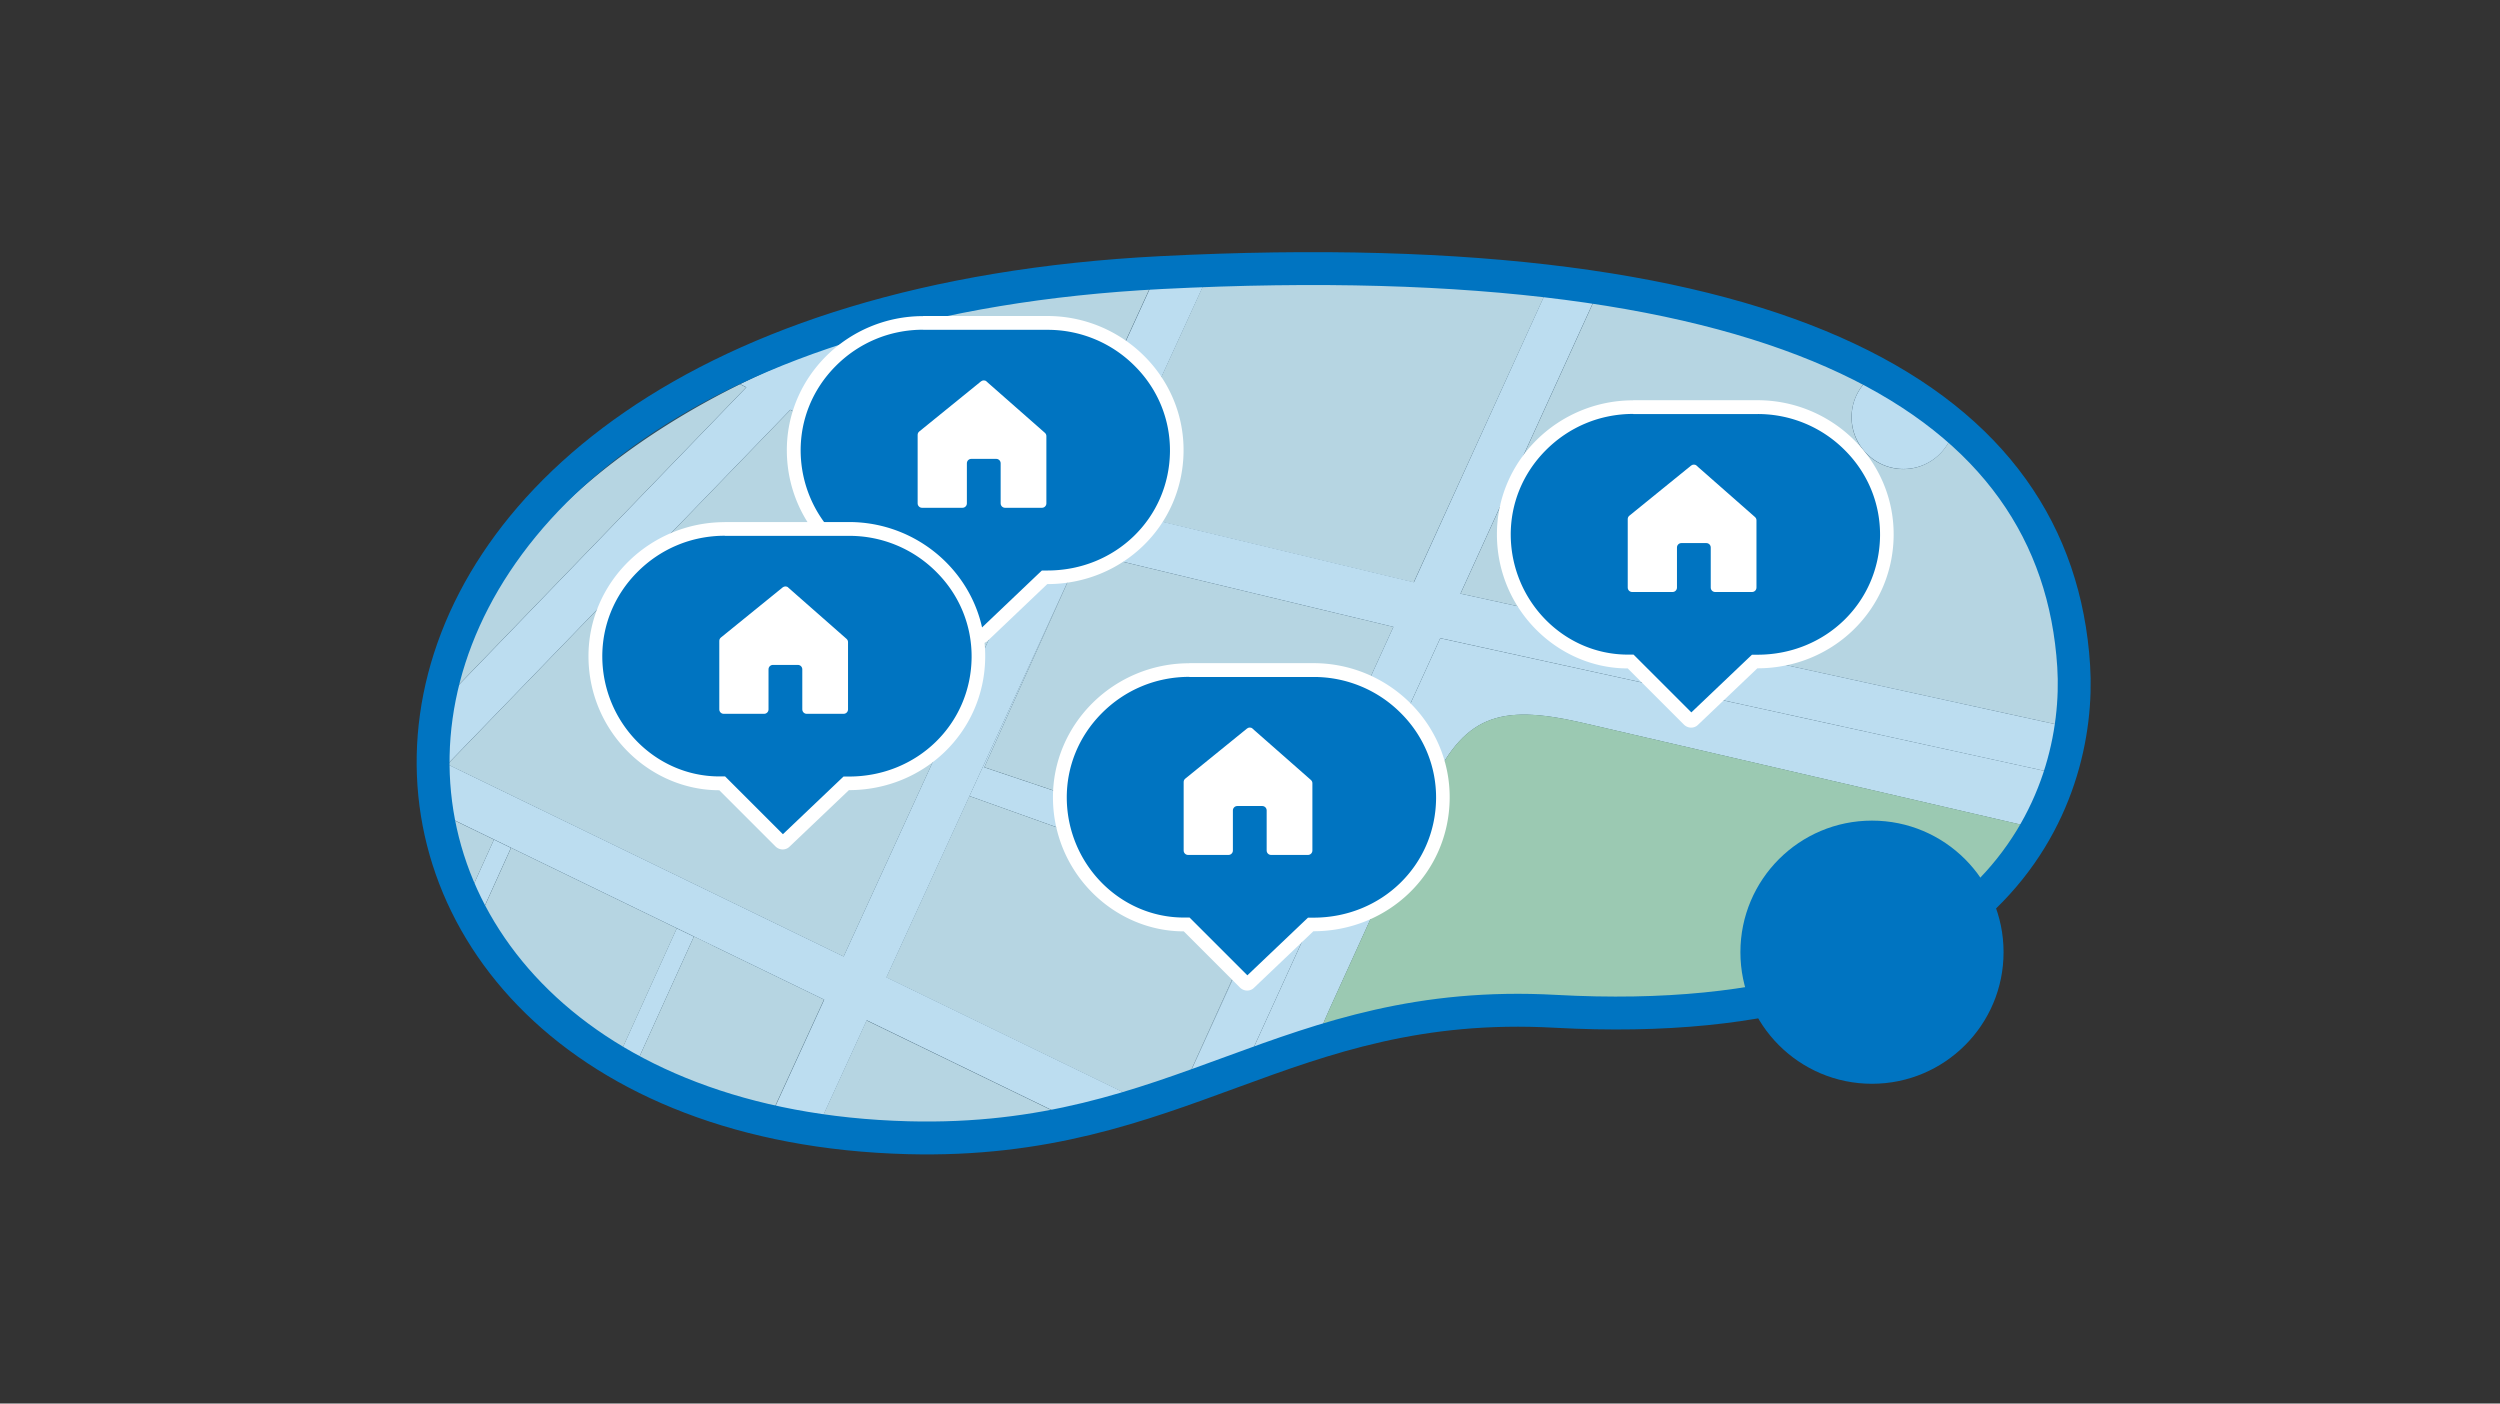
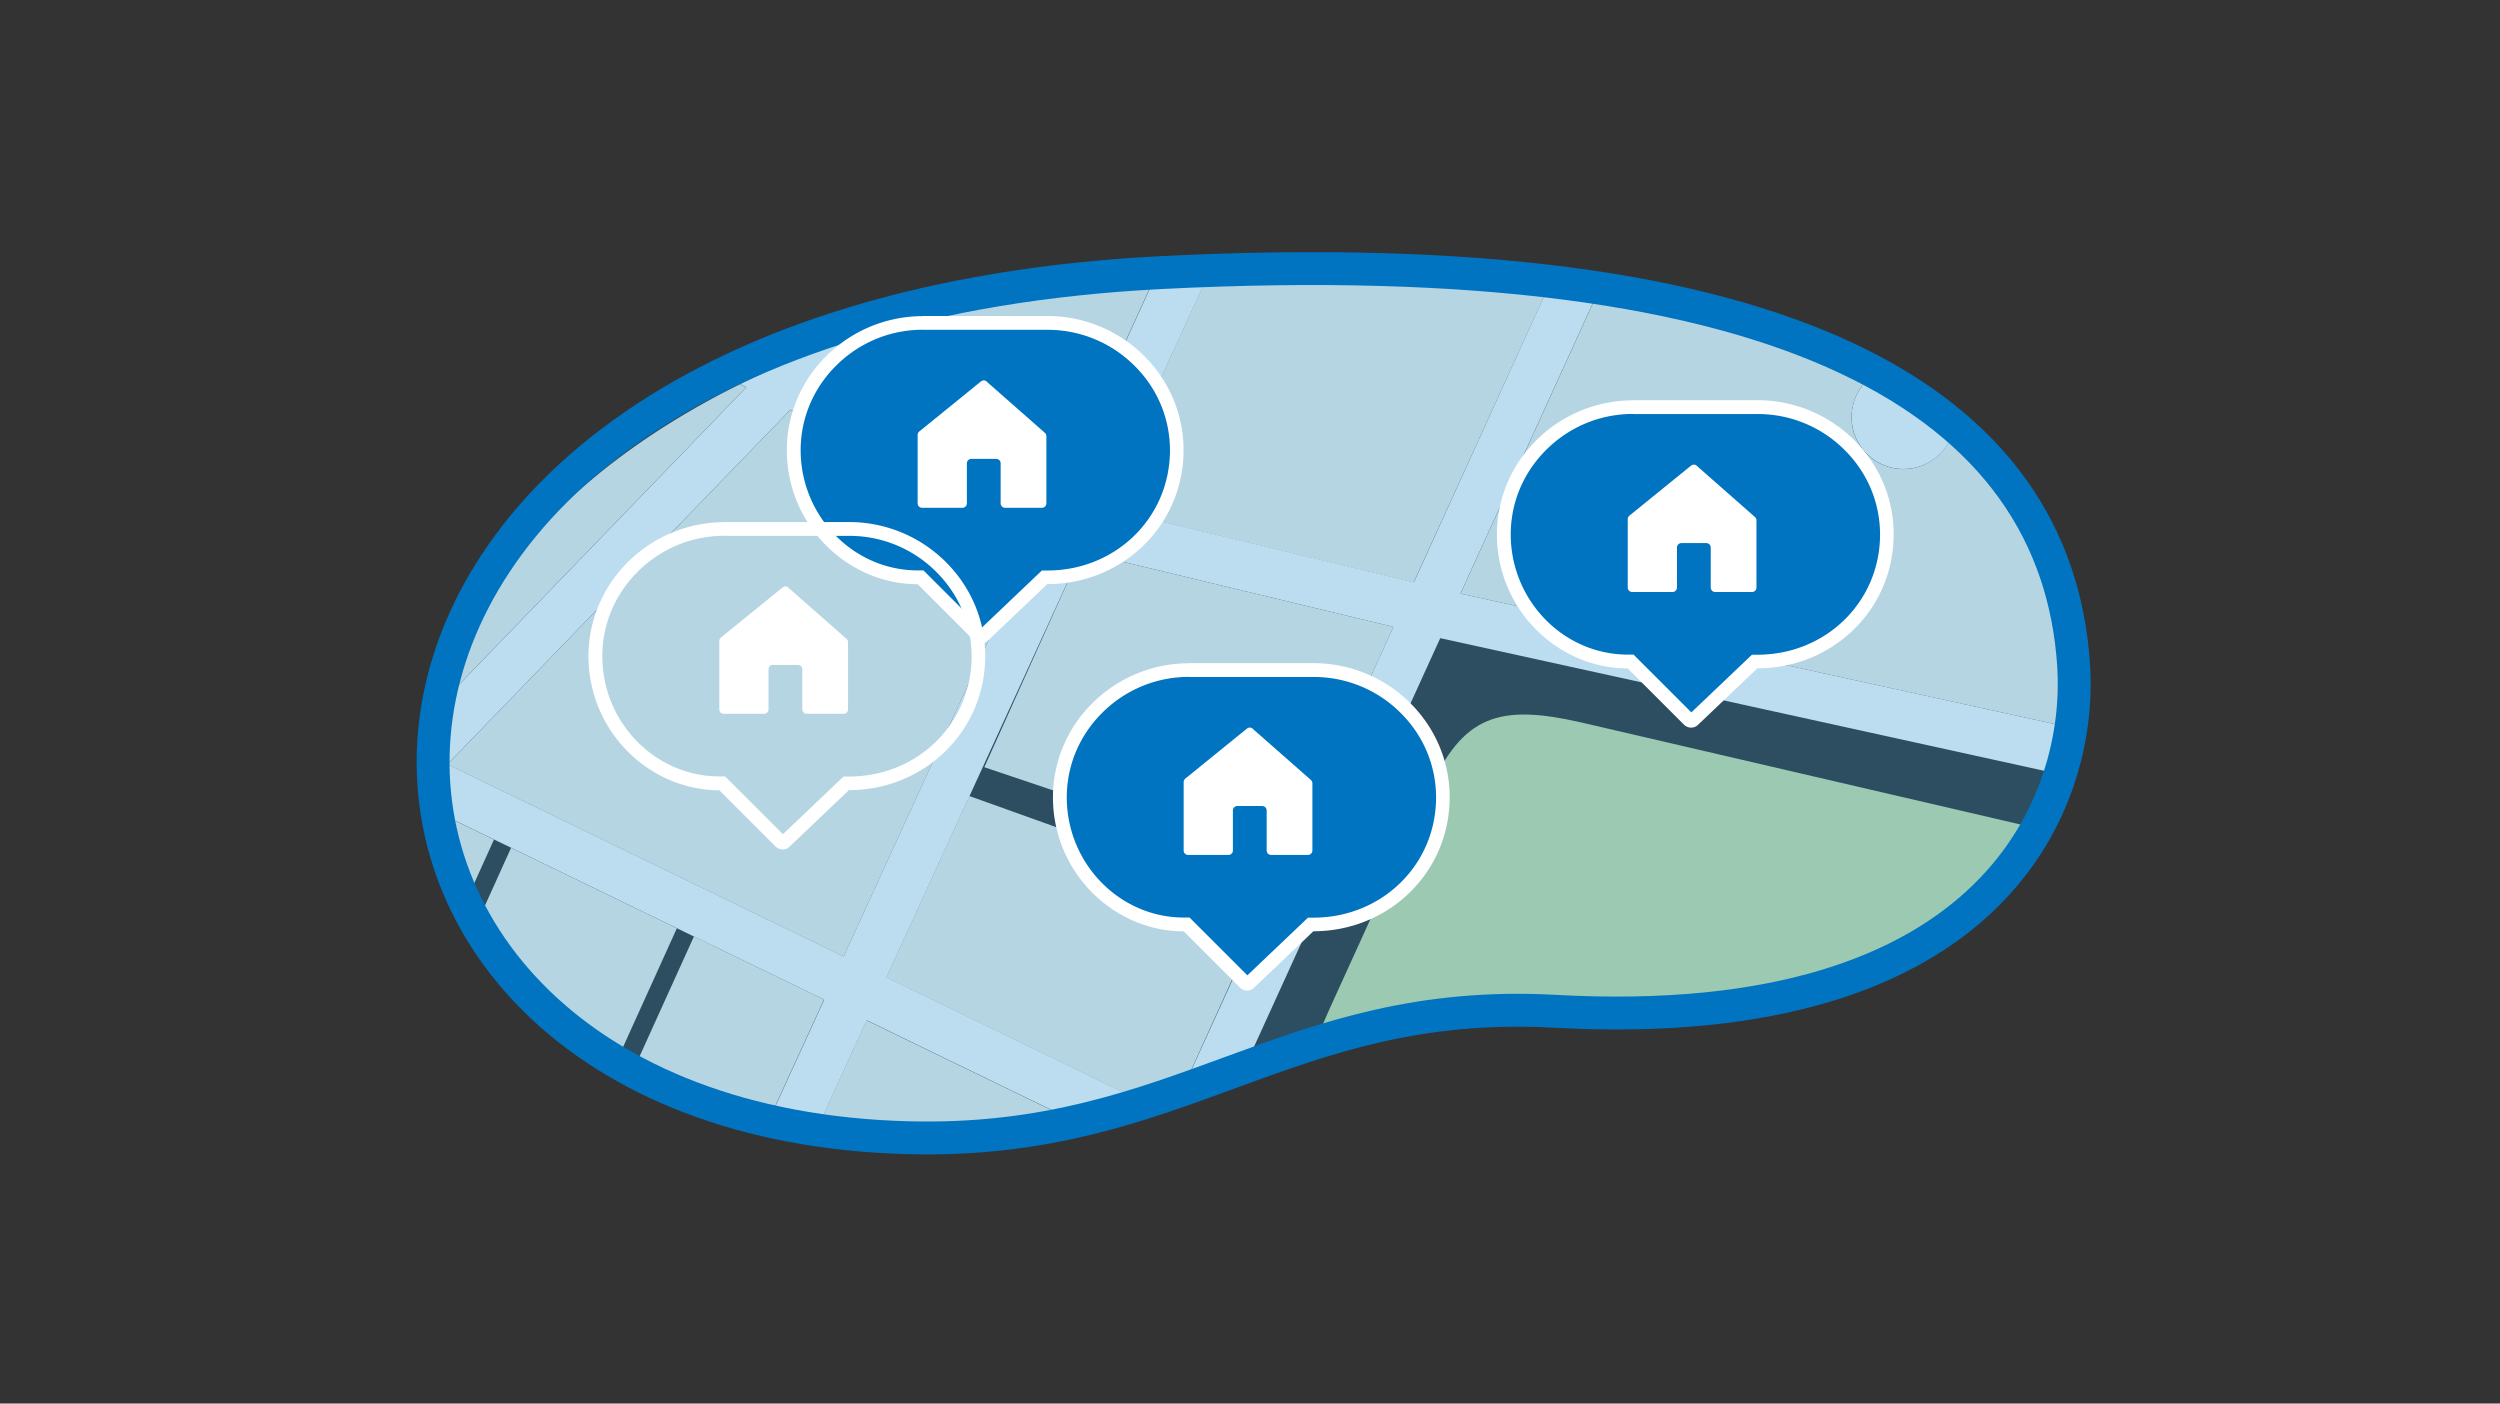
<svg xmlns="http://www.w3.org/2000/svg" width="228" height="128" fill="none">
  <rect width="100%" height="100%" fill="#333333" stroke="none" />
  <g clip-path="url(#a)">
-     <path fill="#fff" d="M57.97 97.12q-.78-.405-1.53-.81l5.28-11.65-15.12-7.34-3.26 7.21c-.38-.6-.74-1.2-1.07-1.81l2.78-6.15-5.61-2.72 23.84 11.57-5.31 11.71zM75.14 91.17l-10.26-4.99 10.27 4.99-4.8 10.47zM88.41 72.6l10.2-22.28-8.84 19.66 27.29 9.19 10.03-21.99-19.71 43.24h-.02l8.2-18.1-27.14-9.72zM187.54 70.54c-.5 1.65-1.17 3.31-2.04 4.95l-41.41-9.62c-7.36-1.66-10.65-.62-13.73 6.16l-9.06 19.9c-.7 1.54-1.24 2.93-1.61 4.18-2.24.76-4.46 1.56-6.69 2.36l18.35-40.26zM80.83 89.13l24.55 11.91z" />
-     <path fill="#F6F3EB" d="m40.81 69.71 31.27-32.33 22.45 11.46-17.59 38.4zM40.07 64.28c2.69-10.84 12.01-21.62 27.42-29.24l.56.29-27.98 28.96zM75.22 34.13l3.61-3.73c7.79-2.59 16.67-4.47 26.61-5.38l-9.11 19.9-21.11-10.78zM133.2 54.14l12.97-28.45c10.68 1.66 18.97 4.55 25.28 8.16a4.71 4.71 0 0 0-2.59 4.2c0 2.61 2.12 4.73 4.73 4.73 2.41 0 4.38-1.81 4.68-4.15 7.71 6.66 10.68 14.67 10.68 21.83 0 1.76-.12 3.74-.44 5.82zM128.93 53.12l-28.46-6.85 9.91-21.65c12.08-.81 22.45-.57 31.33.46l-12.78 28.03zM117.05 79.16l-27.28-9.19 8.84-19.65 23.55 5.67 4.92 1.18zM88.41 72.6l27.14 9.72-8.2 18.1c-.65.21-1.31.42-1.97.63L80.83 89.14l7.57-16.53zM61.73 84.66l-5.28 11.65c-5.91-3.3-10.26-7.33-13.1-11.78l3.26-7.21zM42.27 82.72c-1.52-2.84-2.46-5.82-2.83-8.87l5.61 2.72zM64.88 86.18l10.27 4.98-4.8 10.47c-.45-.1-.92-.17-1.39-.21-4.09-1.2-7.75-2.65-10.98-4.31l5.31-11.71 1.59.77zM99 102.75c-7.14 1.58-15.02 2.09-24.45.1l4.48-9.79z" />
+     <path fill="#F6F3EB" d="m40.81 69.71 31.27-32.33 22.45 11.46-17.59 38.4zM40.07 64.28c2.69-10.84 12.01-21.62 27.42-29.24l.56.29-27.98 28.96zM75.22 34.13l3.61-3.73c7.79-2.59 16.67-4.47 26.61-5.38l-9.11 19.9-21.11-10.78zM133.2 54.14l12.97-28.45c10.68 1.66 18.97 4.55 25.28 8.16a4.71 4.71 0 0 0-2.59 4.2c0 2.61 2.12 4.73 4.73 4.73 2.41 0 4.38-1.81 4.68-4.15 7.71 6.66 10.68 14.67 10.68 21.83 0 1.76-.12 3.74-.44 5.82zM128.93 53.12l-28.46-6.85 9.91-21.65c12.08-.81 22.45-.57 31.33.46l-12.78 28.03zM117.05 79.16l-27.28-9.19 8.84-19.65 23.55 5.67 4.92 1.18zM88.41 72.6l27.14 9.72-8.2 18.1c-.65.21-1.31.42-1.97.63L80.83 89.14l7.57-16.53zM61.73 84.66l-5.28 11.65c-5.91-3.3-10.26-7.33-13.1-11.78l3.26-7.21zM42.27 82.72c-1.52-2.84-2.46-5.82-2.83-8.87l5.61 2.72M64.88 86.18l10.27 4.98-4.8 10.47c-.45-.1-.92-.17-1.39-.21-4.09-1.2-7.75-2.65-10.98-4.31l5.31-11.71 1.59.77zM99 102.75c-7.14 1.58-15.02 2.09-24.45.1l4.48-9.79z" />
    <path fill="#D0E2A7" d="M130.36 72.02c3.07-6.78 6.37-7.82 13.73-6.16l41.41 9.62c-4.96 9.35-16.7 17.82-43.68 16.75-8.2-.32-15.25 1.53-22.13 3.86.37-1.25.91-2.64 1.61-4.18l9.06-19.9z" />
    <path fill="#fff" d="M173.6 42.77c-2.61 0-4.73-2.12-4.73-4.73 0-1.84 1.06-3.41 2.59-4.2 2.6 1.49 4.86 3.09 6.82 4.78-.29 2.33-2.26 4.15-4.68 4.15M187.54 70.54 131.35 58.2 113 98.46c-1.86.67-3.73 1.33-5.63 1.95l19.71-43.24-4.91-1.18-23.55-5.67-10.2 22.28-7.57 16.53 24.55 11.91c-2.07.64-4.2 1.22-6.38 1.7l-19.97-9.69-4.48 9.79c-.6-.13-1.2-.25-1.81-.39-.13-.03-.26-.07-.4-.1a9 9 0 0 0-1.99-.71l4.8-10.47-10.27-4.98-1.59-.77-23.84-11.57c-.38-3.14-.17-6.36.62-9.57l27.98-28.96-.56-.29c3.47-1.72 7.26-3.27 11.35-4.63l-3.61 3.73 21.11 10.78 9.11-19.9c.56-.05 1.12-.11 1.68-.16 1.1-.09 2.18-.17 3.25-.24l-9.91 21.64 28.46 6.85 12.75-28.02c1.53.18 3.02.38 4.46.6l-12.97 28.46 55.32 12.14a34 34 0 0 1-.96 4.26zm-93.01-21.7L72.08 37.37 40.81 69.7l36.13 17.53 17.59-38.4z" />
    <path fill="#fff" d="M70.35 101.64c.7.16 1.36.4 1.99.71a76 76 0 0 1-3.39-.92c.48.03.94.1 1.39.21z" />
    <path fill="#218CCC" d="M189.12 60.75c0 11.96-6.27 34.1-51.07 31.39-24.33-1.47-35.22 17.65-65.31 10.31-56.1-13.68-39.93-71.63 33.16-77.58 63.13-5.15 83.22 17.97 83.22 35.88" opacity=".3" />
    <path stroke="#0074C1" stroke-miterlimit="10" stroke-width="3" d="M189.12 60.75c.76 11.94-6.73 33.71-47.3 31.48-24.65-1.35-34.03 12.18-59.01 11.53-60.25-1.58-62.17-74.56 23.09-78.9 57.43-2.91 81.7 11.84 83.22 35.89Z" />
    <path fill="#0074C1" fill-rule="evenodd" d="M113.74 89.71c.07 0 .14-.03.19-.08l5.6-5.33h.25c6.55 0 11.73-5.03 11.81-11.46.04-3.08-1.15-5.99-3.34-8.21a11.79 11.79 0 0 0-8.46-3.53h-11.33c-3.2 0-6.21 1.25-8.46 3.53-2.19 2.22-3.38 5.13-3.34 8.21.07 6.32 5.14 11.46 11.3 11.46h.26l5.32 5.32c.07.07.15.08.2.08z" clip-rule="evenodd" />
    <path fill="#fff" d="M108.46 61.73c-3.04 0-5.88 1.19-8.01 3.35-2.07 2.1-3.19 4.85-3.16 7.76.07 5.98 4.86 10.84 10.68 10.84h.52l.37.37 4.9 4.9 5.17-4.92.36-.34h.5c6.2 0 11.11-4.76 11.18-10.84.03-2.91-1.09-5.67-3.16-7.76a11.18 11.18 0 0 0-8.01-3.35h-11.33m-.01-1.26h11.33c6.84 0 12.5 5.53 12.42 12.37-.08 6.8-5.61 12.08-12.43 12.08l-5.42 5.16c-.17.17-.4.25-.62.25s-.46-.09-.64-.26l-5.14-5.14c-6.32 0-11.85-5.28-11.93-12.08-.08-6.84 5.58-12.37 12.42-12.37z" />
    <path fill="#fff" fill-rule="evenodd" d="m114.24 66.46 5.31 4.67c.09.08.14.18.14.3v6.14c0 .22-.18.4-.4.4h-3.37c-.22 0-.4-.18-.4-.4v-3.66c0-.22-.18-.4-.4-.4h-2.28c-.22 0-.4.18-.4.4v3.66c0 .22-.18.4-.4.4h-3.69c-.22 0-.4-.18-.4-.4v-6.25c0-.12.05-.23.15-.31l5.63-4.57c.15-.12.37-.12.51.01z" clip-rule="evenodd" />
    <path fill="#0074C1" fill-rule="evenodd" d="M154.24 65.73c.07 0 .14-.03.19-.08l5.6-5.33h.25c6.55 0 11.73-5.03 11.81-11.46.04-3.08-1.15-5.99-3.34-8.21a11.79 11.79 0 0 0-8.46-3.53h-11.33c-3.2 0-6.21 1.25-8.46 3.53-2.19 2.22-3.38 5.13-3.34 8.21.07 6.32 5.14 11.46 11.3 11.46h.26l5.32 5.32c.07.07.15.08.2.08z" clip-rule="evenodd" />
    <path fill="#fff" d="M148.95 37.75c-3.04 0-5.88 1.19-8.01 3.35-2.07 2.1-3.19 4.85-3.16 7.76.07 5.98 4.86 10.84 10.68 10.84h.52l.37.37 4.9 4.9 5.17-4.92.36-.34h.5c6.2 0 11.11-4.76 11.18-10.84.03-2.91-1.09-5.67-3.16-7.76a11.18 11.18 0 0 0-8.01-3.35h-11.33m-.01-1.26h11.33c6.84 0 12.5 5.53 12.42 12.37-.08 6.8-5.61 12.08-12.43 12.08l-5.42 5.16c-.17.17-.4.25-.62.25s-.46-.09-.64-.26l-5.14-5.14c-6.32 0-11.85-5.28-11.93-12.08-.08-6.84 5.58-12.37 12.42-12.37z" />
    <path fill="#fff" fill-rule="evenodd" d="m154.74 42.48 5.31 4.67c.09.08.14.18.14.3v6.14c0 .22-.18.4-.4.4h-3.37c-.22 0-.4-.18-.4-.4v-3.66c0-.22-.18-.4-.4-.4h-2.28c-.22 0-.4.18-.4.4v3.66c0 .22-.18.4-.4.4h-3.69c-.22 0-.4-.18-.4-.4v-6.25c0-.12.05-.23.15-.31l5.63-4.57c.15-.12.37-.12.51.01z" clip-rule="evenodd" />
    <path fill="#0074C1" fill-rule="evenodd" d="M89.48 58.05c.07 0 .14-.03.19-.08l5.6-5.33h.25c6.55 0 11.73-5.03 11.81-11.46.04-3.08-1.15-5.99-3.34-8.21a11.79 11.79 0 0 0-8.46-3.53H84.2c-3.2 0-6.21 1.25-8.46 3.53-2.19 2.22-3.38 5.13-3.34 8.21.07 6.32 5.14 11.46 11.3 11.46h.26l5.32 5.32c.07.07.15.08.2.08z" clip-rule="evenodd" />
    <path fill="#fff" d="M84.19 30.07c-3.04 0-5.88 1.19-8.01 3.35-2.07 2.1-3.19 4.85-3.16 7.76.07 5.98 4.86 10.84 10.68 10.84h.52l.37.37 4.9 4.9 5.17-4.92.36-.34h.5c6.2 0 11.11-4.76 11.18-10.84.03-2.91-1.09-5.67-3.16-7.76a11.18 11.18 0 0 0-8.01-3.35H84.2m-.01-1.26h11.33c6.84 0 12.5 5.53 12.42 12.37-.08 6.8-5.61 12.08-12.43 12.08l-5.42 5.16c-.17.17-.4.25-.62.25s-.46-.09-.64-.26l-5.14-5.14c-6.32 0-11.85-5.28-11.93-12.08-.08-6.84 5.58-12.37 12.42-12.37z" />
    <path fill="#fff" fill-rule="evenodd" d="m89.98 34.8 5.31 4.67c.09.08.14.18.14.3v6.14c0 .22-.18.4-.4.4h-3.37c-.22 0-.4-.18-.4-.4v-3.66c0-.22-.18-.4-.4-.4h-2.28c-.22 0-.4.18-.4.4v3.66c0 .22-.18.4-.4.4h-3.69c-.22 0-.4-.18-.4-.4v-6.25c0-.12.05-.23.15-.31l5.63-4.57c.15-.12.37-.12.51.01z" clip-rule="evenodd" />
-     <path fill="#0074C1" fill-rule="evenodd" d="M71.39 76.84c.07 0 .14-.03.19-.08l5.6-5.33h.25c6.55 0 11.73-5.03 11.81-11.46.04-3.08-1.15-5.99-3.34-8.21a11.79 11.79 0 0 0-8.46-3.53H66.11c-3.2 0-6.21 1.25-8.46 3.53-2.19 2.22-3.38 5.13-3.34 8.21.07 6.32 5.14 11.46 11.3 11.46h.26l5.32 5.32c.07.07.15.08.2.08z" clip-rule="evenodd" />
    <path fill="#fff" d="M66.1 48.86c-3.04 0-5.88 1.19-8.01 3.35-2.07 2.1-3.19 4.85-3.16 7.76.07 5.98 4.86 10.84 10.68 10.84h.52l.37.37 4.9 4.9 5.17-4.92.36-.34h.5c6.2 0 11.11-4.76 11.18-10.84.03-2.91-1.09-5.67-3.16-7.76a11.18 11.18 0 0 0-8.01-3.35H66.11m-.01-1.26h11.33c6.84 0 12.5 5.53 12.42 12.37-.08 6.8-5.61 12.08-12.43 12.08L72 77.22c-.17.17-.4.25-.62.25s-.46-.09-.64-.26l-5.14-5.14c-6.32 0-11.85-5.28-11.93-12.08-.08-6.84 5.58-12.37 12.42-12.37z" />
    <path fill="#fff" fill-rule="evenodd" d="m71.89 53.59 5.31 4.67c.09.08.14.18.14.3v6.14c0 .22-.18.4-.4.4h-3.37c-.22 0-.4-.18-.4-.4v-3.66c0-.22-.18-.4-.4-.4h-2.28c-.22 0-.4.18-.4.4v3.66c0 .22-.18.4-.4.4H66c-.22 0-.4-.18-.4-.4v-6.25c0-.12.05-.23.15-.31l5.63-4.57c.15-.12.37-.12.51.01z" clip-rule="evenodd" />
-     <path fill="#0074C1" d="M170.725 98.84c6.627 0 12-5.373 12-12 0-6.628-5.373-12-12-12-6.628 0-12 5.372-12 12 0 6.627 5.372 12 12 12" />
  </g>
  <defs>
    <clipPath id="a">
      <path fill="#fff" d="M190.67 23H38v82.28h152.67z" />
    </clipPath>
  </defs>
</svg>